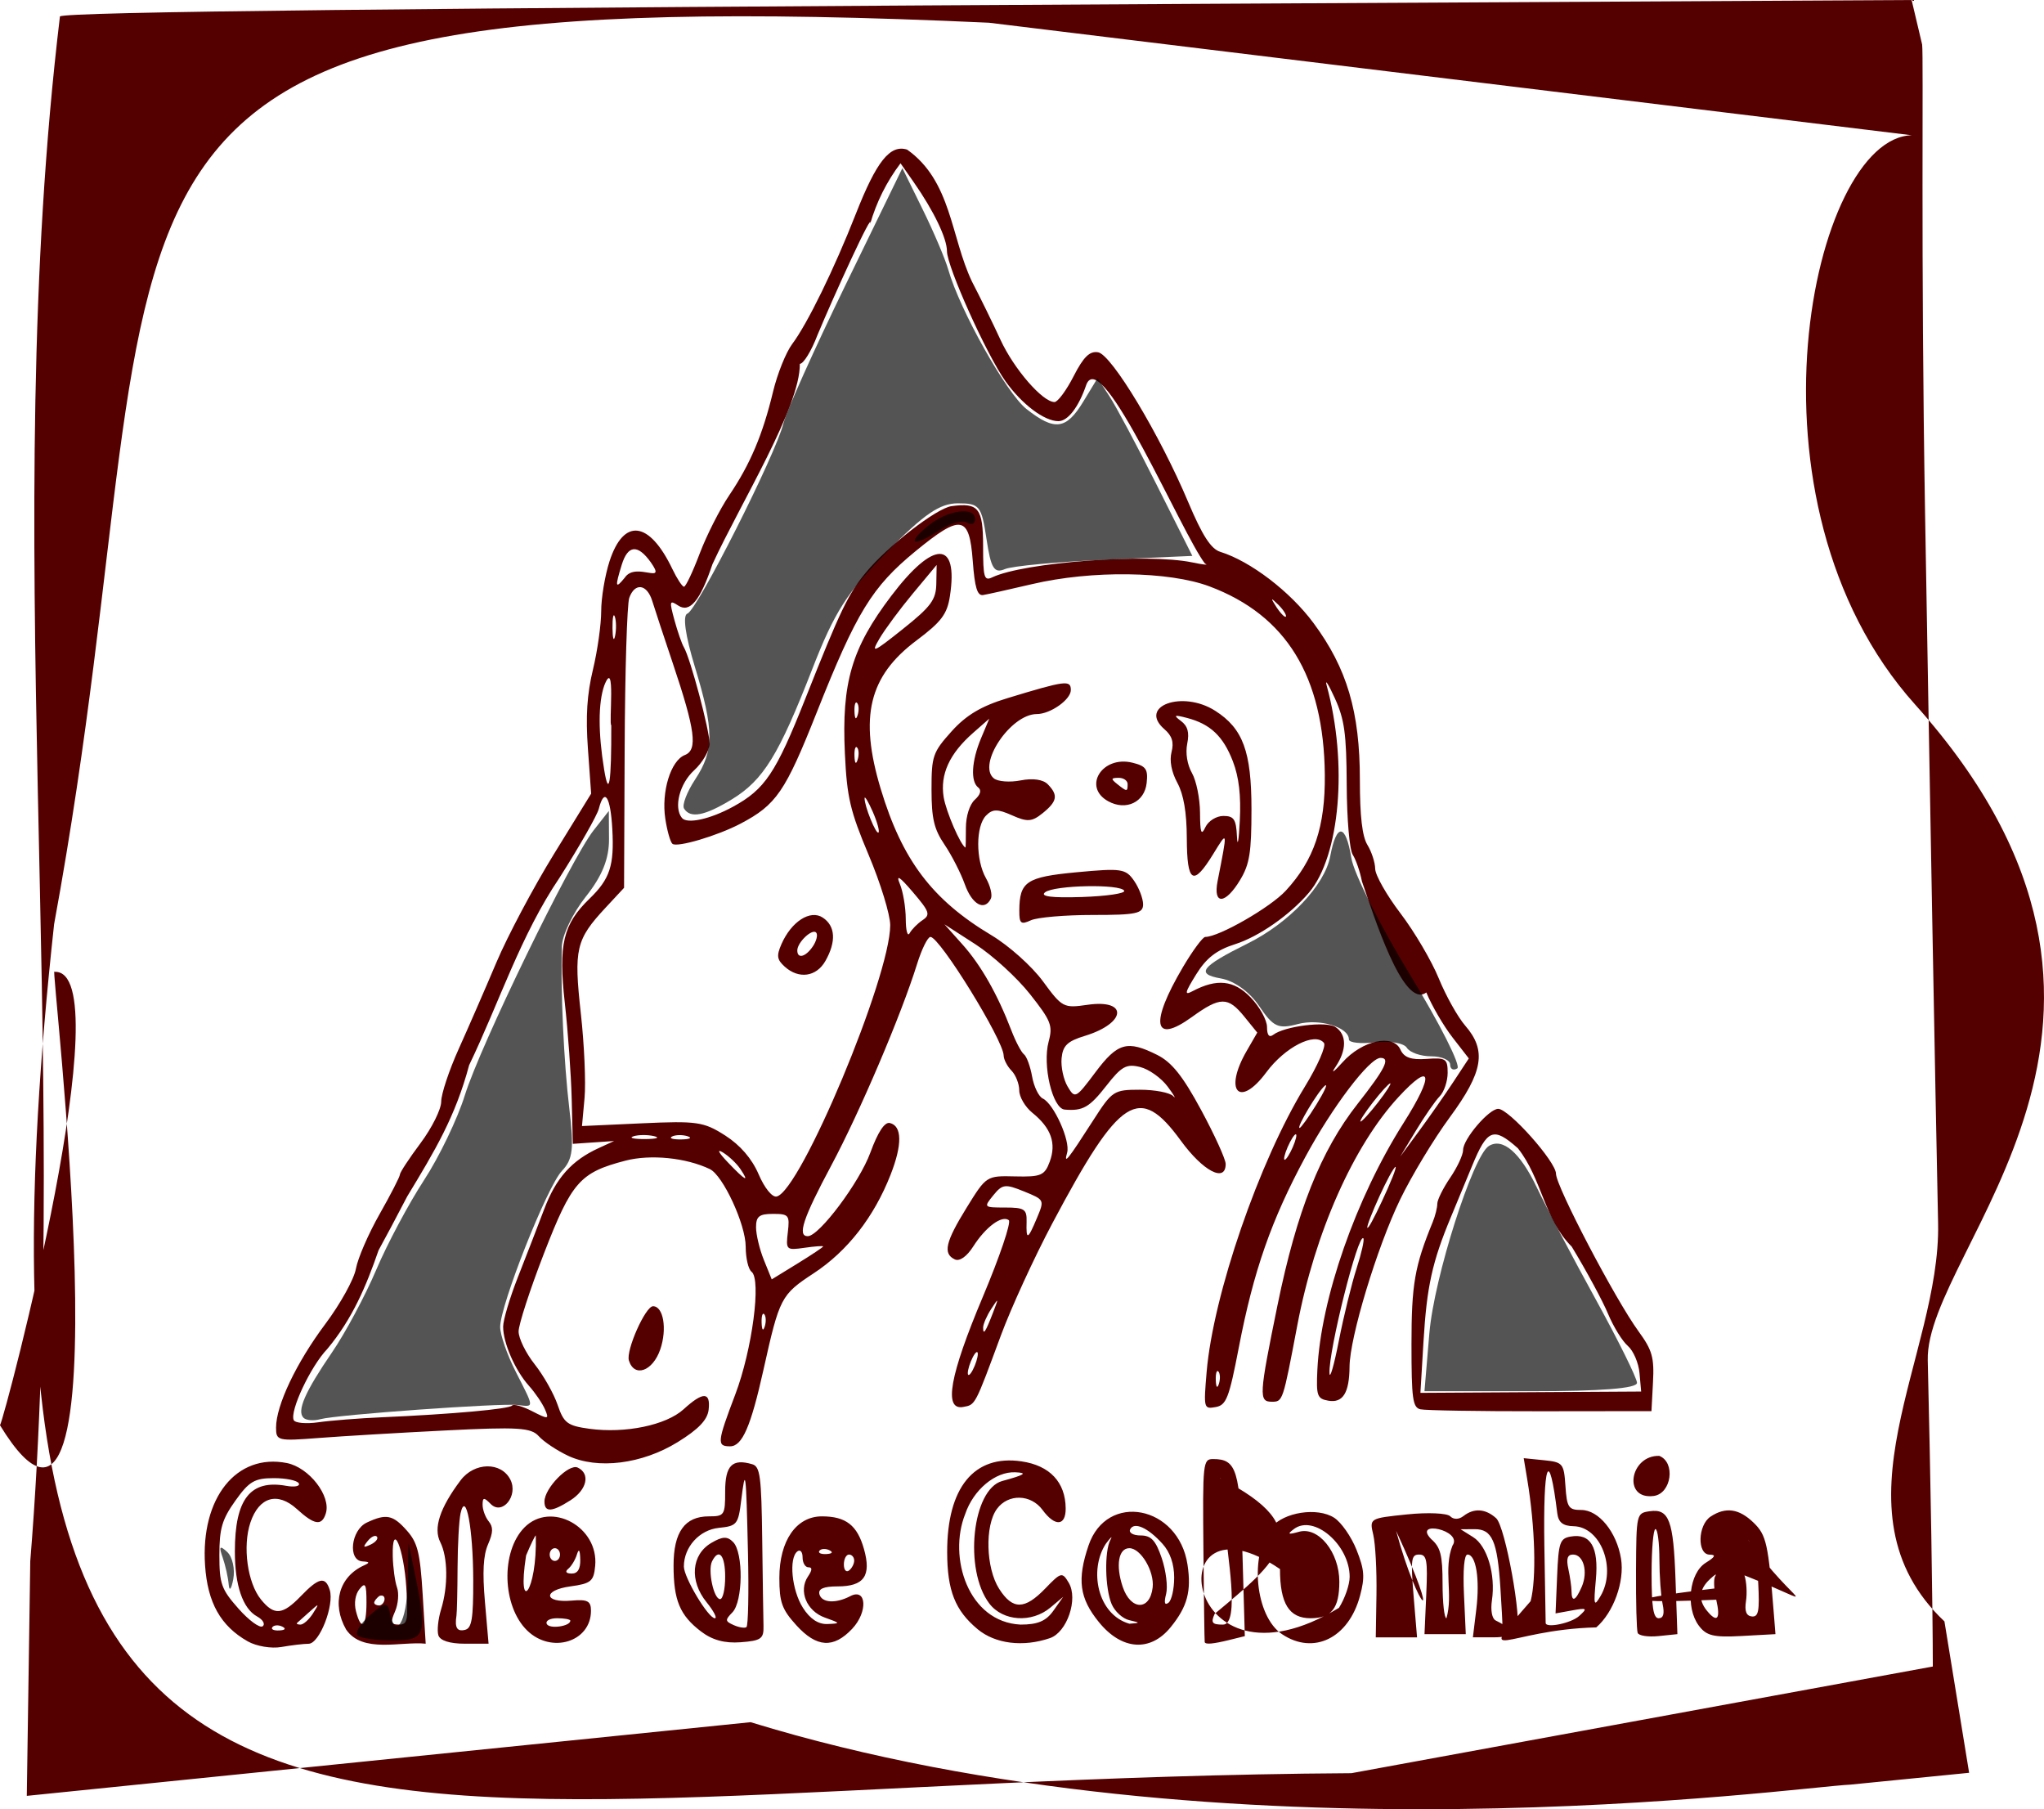
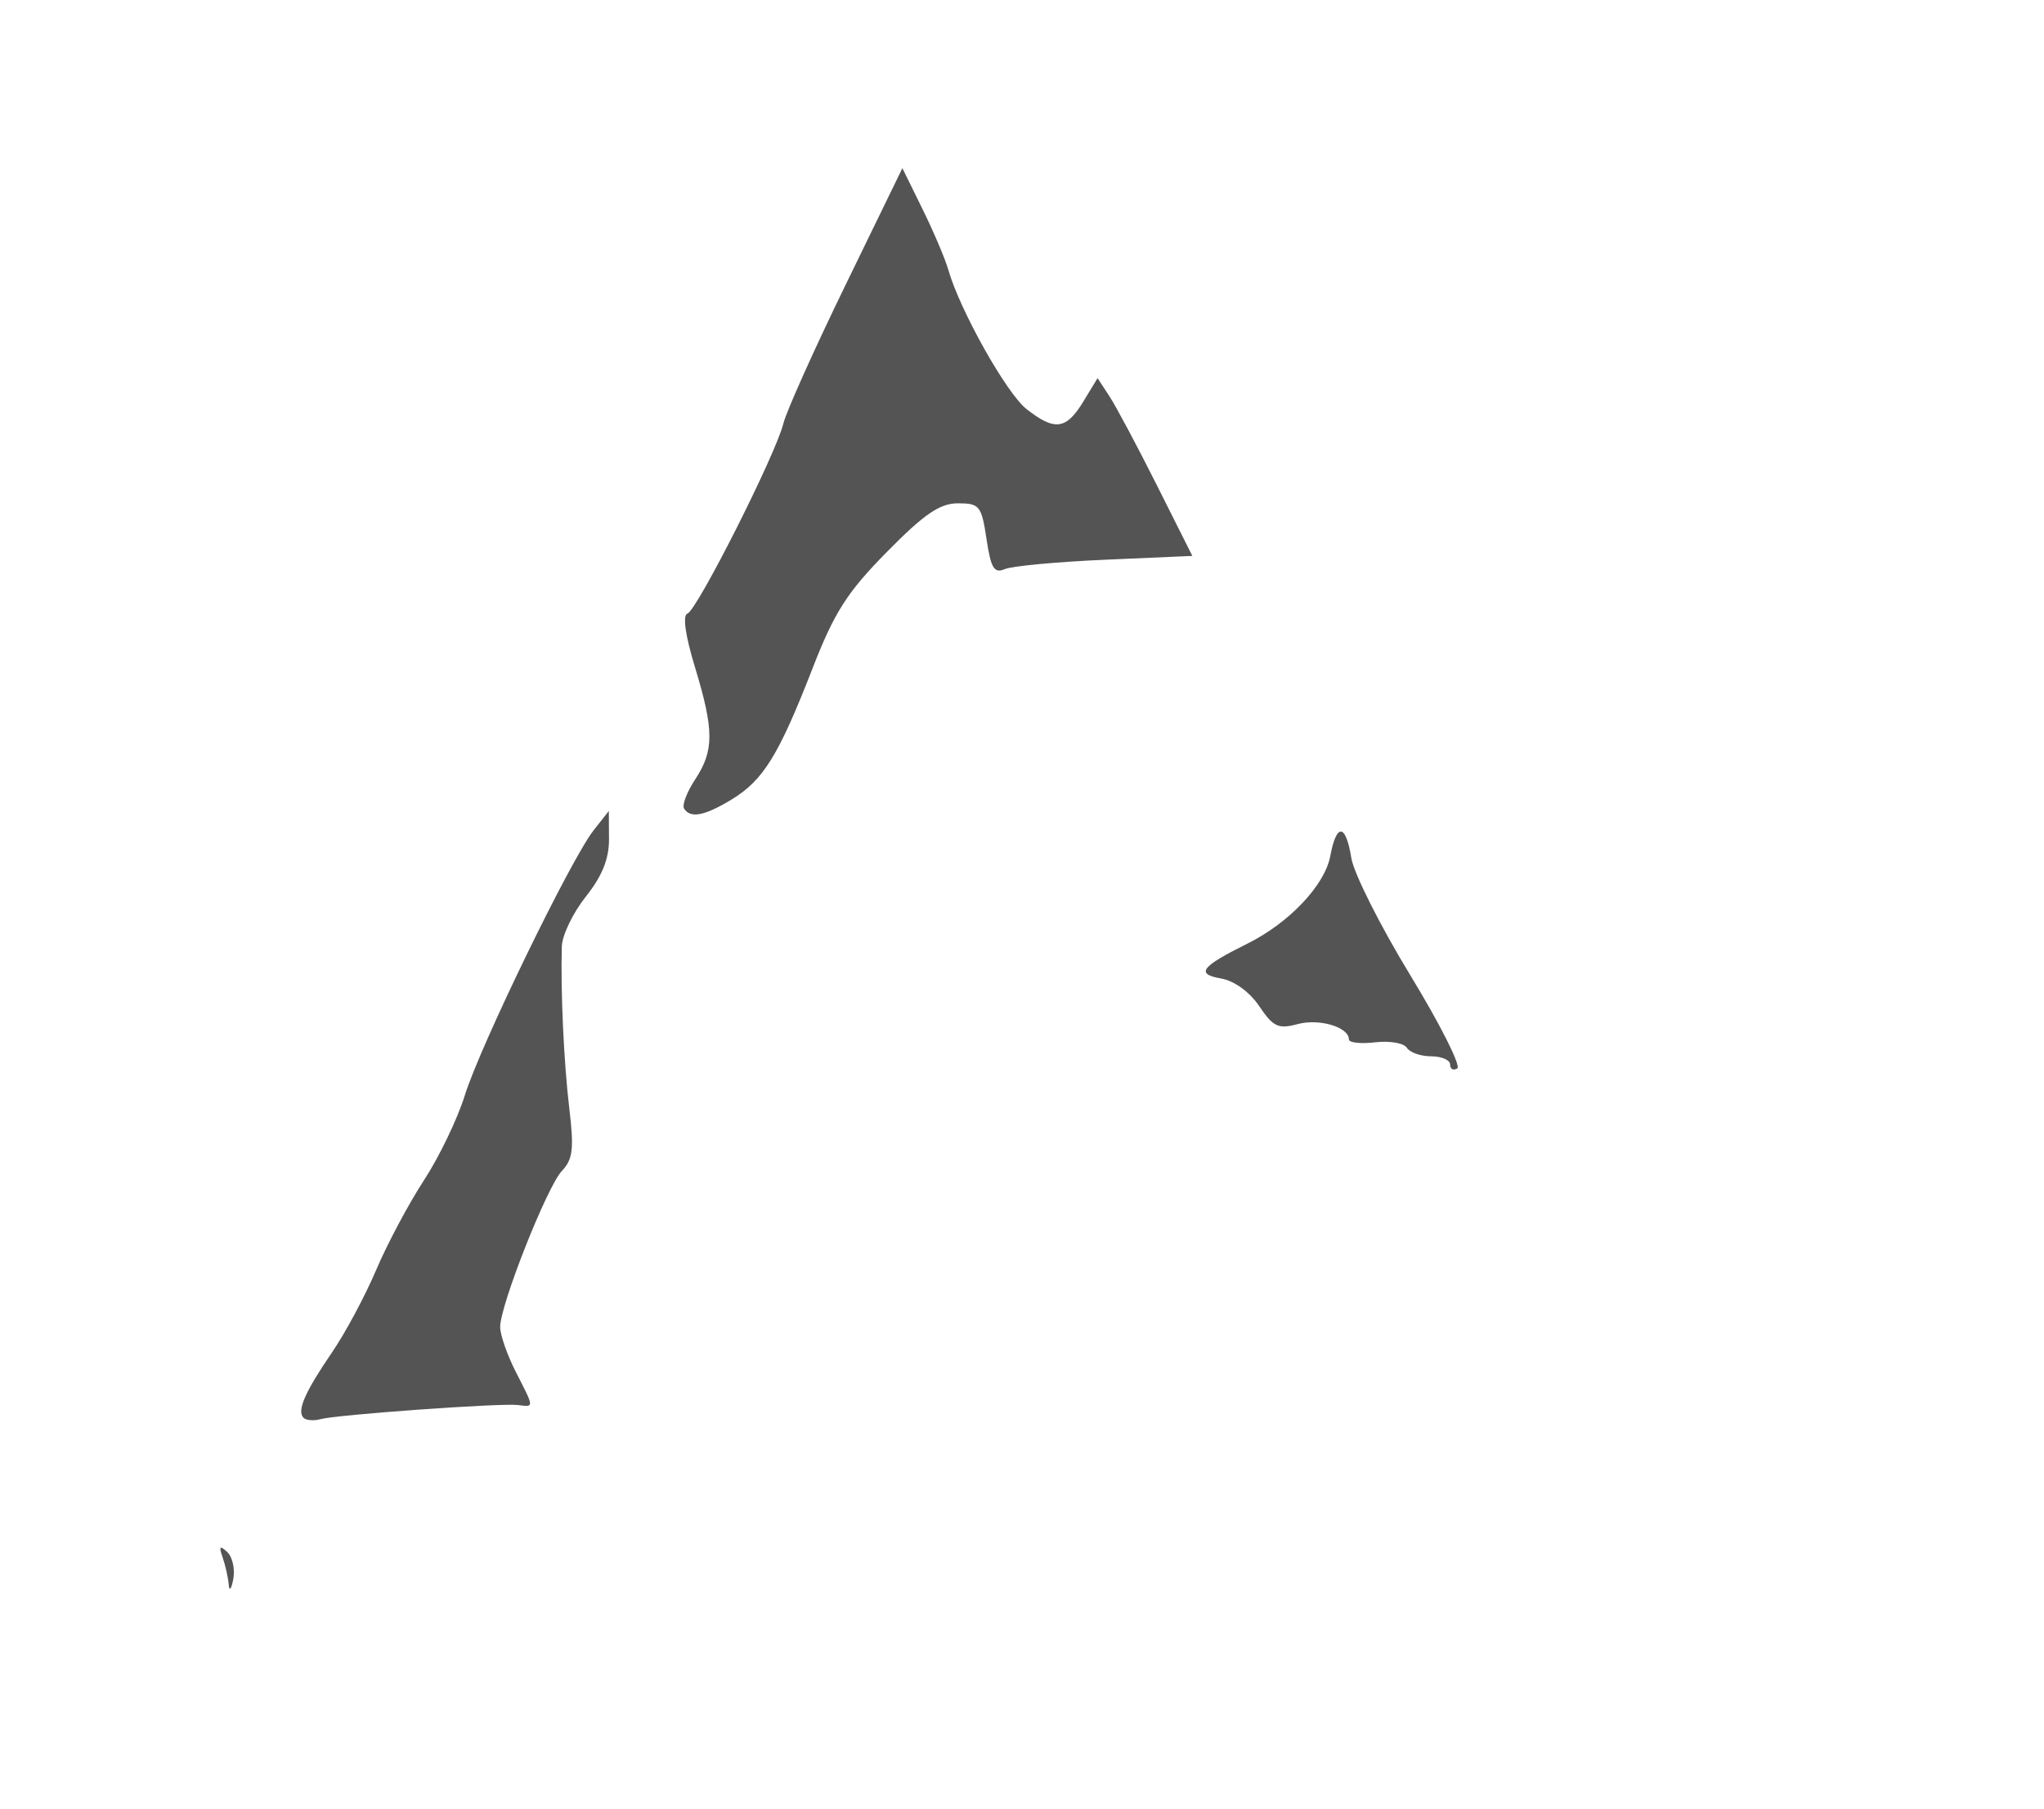
<svg xmlns="http://www.w3.org/2000/svg" version="1.1" viewBox="0 0 750.01 663.68">
  <g transform="translate(-17.329 -256.97)">
-     <path d="m28.423 829.79c15.223-187.56-11.503-379.89 10.898-566.8 2.208-1.683 124.89-3.031 420.58-4.622l258.86-1.393 3.861 16.327c0.552 4.266-0.534 76.966 1.078 172.03 1.613 95.067 3.762 212.27 4.777 260.44 1.015 48.176-40.794 105.3 2.33 145.99l9.057 55.538-43.606 4.343c-19.269 0.817-229.13 30.65-403.5-22.911l-265.6 27.03 1.273-85.97zm484.78 77.65 213.34-39.13c-0.013-20.664-0.85-71.207-1.861-112.32-1.011-41.11 99.533-124.48-4.653-240.59-66.822-74.468-37.662-208.04-1.205-208.81l-338.59-41.28c-365.3-16.74-291.68 51.43-343.05 330.68-43.73 401.01 104.36 313.74 476.02 311.45h5e-5zm-404.96-48.35c-9.973-5.662-14.749-14.171-15.674-27.922-1.66-24.696 11.5-41.152 29.993-37.505 8.181 1.613 16.308 12.097 14.323 18.475-1.46 4.691-4.166 4.295-10.576-1.551-7.111-6.485-13.929-4.53-17.097 4.903-2.93 8.726-1.097 22.103 3.87 28.229 4.864 5.999 7.929 5.729 14.699-1.298 6.514-6.761 8.963-7.273 10.54-2.205 1.743 5.603-3.783 19.72-7.731 19.75-1.876 0.014-6.393 0.549-10.039 1.188-3.68 0.645-9.155-0.273-12.31-2.064zm3.415-9.142c-5.255-2.892-8.149-11.372-8.149-23.877 0-19.202 5.67-26.429 18.862-24.041 3.056 0.553 5.126 0.145 4.598-0.907-0.527-1.052-4.655-1.913-9.173-1.913-7.032 0-9.06 1.188-14.092 8.257-4.903 6.888-5.878 10.199-5.878 19.973 0 10.526 0.712 12.521 7 19.627 3.85 4.351 7.846 7.265 8.88 6.477 1.034-0.788 0.111-2.406-2.05-3.596zm9.25 3.725c-1.367-0.675-3-0.592-3.63 0.184-0.629 0.776 0.489 1.328 2.486 1.227 2.206-0.112 2.655-0.666 1.144-1.411v1e-4zm11.249-4.828c2.404-3.781 2.315-3.831-1.188-0.661-2.083 1.885-4.143 3.724-4.577 4.088-0.434 0.364 0.101 0.661 1.188 0.661s3.147-1.839 4.577-4.088zm12.175 5.904c-5.368-9.453-2.618-19.373 6.521-23.517 2.249-1.02 2.15-1.327-0.473-1.473-5.516-0.307-4.303-11.515 1.544-14.257 7.137-3.347 9.57-2.855 14.733 2.978 3.919 4.428 4.827 8.107 5.763 23.358l1.111 18.102c-9.256-0.92-23.121 3.665-29.198-5.191zm7.468-9.908c0-6.801-0.409-7.588-2.562-4.932-1.534 1.892-2.053 5.139-1.293 8.092 1.926 7.486 3.855 5.905 3.855-3.16zm14.628-5.339c-0.915-14.741-5.297-24.941-4.981-11.595 0.098 4.129 0.803 9.264 1.566 11.412 0.763 2.148 0.44 6.09-0.718 8.759-1.783 4.109-1.564 4.854 1.43 4.854 3.139 0 3.443-1.508 2.703-13.431zm-9.893 2.92c-1.042 0.794-1.894 1.907-1.894 2.474 0 0.567 0.852 1.03 1.894 1.03 2.191-0.352 2.851-4.454 0-3.504zm-0.897-21.739c-0.583-0.719-2.111-1e-3 -3.396 1.595-1.856 2.307-1.639 2.575 1.06 1.308 1.868-0.877 2.919-2.183 2.336-2.902zm22.538 36.157c-0.531-1.706-0.078-5.978 1.006-9.495 2.626-8.518 2.494-19.135-0.305-24.664-2.592-5.119-0.153-12.548 7.437-22.65 5.069-6.746 14.93-6.897 18.288-0.281 3.005 5.92-2.988 13.27-7.257 8.9-2.418-2.475-2.936-2.419-2.936 0.317 0 1.827 1.005 4.563 2.234 6.078 1.716 2.117 1.661 4.076-0.237 8.452-1.758 4.051-2.086 10.137-1.137 21.069l1.335 15.374h-8.732c-5.511 0-9.088-1.144-9.697-3.101zm12.795-20.257c-0.044-18.999-2.712-33.082-4.639-24.488-0.571 2.548-1.069 11.548-1.106 19.998-0.037 8.451-0.217 16.334-0.4 17.519-0.691 4.474 0.211 5.976 3.151 5.245 2.465-0.613 3.028-4.048 2.995-18.274zm19.815 18.54c-9.215-8.94-9.766-28.947-1.042-37.81 9.678-9.833 27.318-0.286 25.978 14.06-0.531 5.685-1.523 6.506-9.118 7.547-10.204 1.398-9.776 6.117 0.473 5.213 5.847-0.516 7.102 0.142 7.102 3.726 0 11.415-14.481 15.912-23.394 7.265zm15.818-3.629c0-0.492-2.181-0.895-4.846-0.895s-4.369 0.952-3.786 2.116c0.97 1.936 8.632 0.853 8.632-1.221zm-12.676-31.261c-0.266 0-1.866 3.299-3.557 7.331-3.484 22.274 4.134 13.631 3.557-7.331zm16.314 8.759c-0.1-3.512-0.508-4.093-1.231-1.752-0.595 1.927-2.019 4.276-3.165 5.22-1.285 1.058-0.813 1.73 1.231 1.752 2.227 0.024 3.265-1.689 3.165-5.22zm-7.426-1.752c0-1.285-0.852-2.336-1.894-2.336s-1.894 1.051-1.894 2.336 0.852 2.336 1.894 2.336 1.894-1.051 1.894-2.336zm51.726 28.206c-7.76-5.913-10.063-11.449-10.063-24.187 0-12.285 4.123-18.034 12.932-18.034 5.725 0 6.006-0.428 6.006-9.172 0-9.518 2.595-12.114 9.942-9.947 2.89 0.852 3.357 4.378 3.652 27.567 0.186 14.624 0.399 28.954 0.473 31.845 0.119 4.607-0.917 5.334-8.387 5.891-5.881 0.438-10.392-0.789-14.556-3.963zm17.246-28.742c-0.702-30.342-0.919-32.029-2.485-19.319-1.085 8.804-1.56 9.385-8.225 10.066-7.114 0.727-12.811 7.031-12.811 14.175 0 4.03 8.957 18.971 11.373 18.971 0.941 0-0.435-2.648-3.059-5.884-6.342-7.822-5.579-17.431 1.727-21.73 4.15-2.442 5.904-2.511 8.049-0.315 3.799 3.889 3.603 21.804-0.282 25.781-2.745 2.81-2.702 3.24 0.473 4.665 1.924 0.863 4.027 1.197 4.674 0.742 0.647-0.455 0.902-12.674 0.567-27.153zm-8.371 8.711c0-7.957-2.302-10.694-4.801-5.707-1.65 3.293 0.595 13.882 2.943 13.882 1.022 0 1.858-3.679 1.858-8.175zm26.069 17.71c-5.249-5.785-6.185-8.406-6.185-17.33 0-13.619 6.189-22.57 15.605-22.57 8.792 0 12.974 3.243 15.442 11.976 2.779 9.833 0.044 13.718-9.659 13.718-5.177 0-7.246 0.905-6.678 2.92 0.886 3.144 5.994 3.441 11.313 0.657 6.007-3.144 6.53 5.79 0.701 11.974-6.882 7.301-13.062 6.897-20.54-1.344zm10.506-2.766c-6.703-2.392-9.747-9.784-6.2-15.056 1.61-2.393 1.656-3.392 0.156-3.392-1.169 0-2.126-1.639-2.126-3.642s-0.852-2.992-1.894-2.198c-3.238 2.469-2.082 14.258 2.031 20.707 2.598 4.073 5.64 6.083 8.995 5.944 4.895-0.203 4.861-0.285-0.964-2.364zm10.769-20.921c0-1.209-0.852-2.198-1.894-2.198s-1.894 1.639-1.894 3.642 0.852 2.992 1.894 2.198c1.042-0.794 1.894-2.433 1.894-3.642zm-9.114-3.794c-1.367-0.675-3.001-0.592-3.63 0.184-0.629 0.776 0.489 1.328 2.486 1.227 2.206-0.112 2.655-0.666 1.144-1.411v9e-5zm54.399 28.971c-8.25-6.857-11.134-14.138-11.169-28.191-0.059-23.763 9.869-35.917 27.26-33.376 10.396 1.519 16.149 7.638 16.226 17.257 0.052 6.511-3.93 6.785-8.48 0.584-4.282-5.836-12.616-6.035-16.75-0.4-4.477 6.102-4.056 21.682 0.791 29.283 4.982 7.811 9.372 7.777 16.994-0.134 5.755-5.973 6.186-6.076 8.576-2.043 3.523 5.943-0.612 18.13-6.885 20.29-9.832 3.386-20.073 2.126-26.564-3.269v3e-5zm27.805-6.776 3.608-5.094-4.682 3.926c-6.878 5.767-17.452 5.078-22.433-1.462-9.422-12.371-6.305-41.939 4.739-44.953 8.39-2.29 9.448-3 4.765-3.198-7.295-0.309-15.339 6.41-18.364 15.339-6.323 15.84 1.082 39.573 20.309 40.536 6.32 0 9.361-1.285 12.059-5.094zm16.675 4.16c-7.118-8.78-8.029-15.544-3.781-28.083 6.697-19.771 33.016-14.7 36.316 6.997 1.482 9.745-0.035 15.4-6.157 22.952-7.479 9.225-17.988 8.481-26.377-1.866zm11.074-0.715c-2.346-0.557-5.201-3.169-6.344-5.804-2.469-5.689-2.742-19.481-0.469-23.669 0.885-1.632 0.118-0.961-1.704 1.49-6.256 9.599-3.108 25.914 8.659 29.315 4.082-0.315 4.08-0.328-0.142-1.331h5e-5zm8.678-11.974c0.679-5.915-4.363-14.406-8.554-14.406-3.991 0-5.074 6.312-2.434 14.176 2.921 8.7 9.998 8.848 10.987 0.231v-5e-5zm7.896-3.626c0-4.954-1.494-9.29-4.261-12.361-5.362-5.954-10.434-8.225-11.887-5.325-0.616 1.229 1.105 2.234 3.824 2.234 3.878 0 5.552 1.798 7.77 8.347 1.555 4.591 2.272 10.503 1.594 13.139-0.823 3.2-0.536 4.261 0.863 3.194 1.153-0.879 2.097-5.032 2.097-9.229zm11.2 23.673c-0.09-0.321-0.303-15.562-0.473-33.869-0.3-32.17-0.18-33.285 3.588-33.285 8.625 5.1e-4 9.866 4.082 10.76 35.403l0.844 29.563-5.621 1.387c-6.033 1.488-8.837 1.736-9.098 0.803zm7.738-40.861c0-12.932-0.715-19.286-2.169-19.286 37.109 18.814 20.753 30.863-1.911 49.78-1.468 3.235-0.945 3.944 2.907 3.944 6.759 0.385 1.264-27.918 1.173-34.438zm20.62 37.942c-9.798-6.568-12.052-29.124-3.914-39.162 4.539-5.598 16.886-7.494 23.064-3.54 2.604 1.666 6.293 6.957 8.199 11.757 2.912 7.334 3.116 10.028 1.283 16.88-4.155 15.529-17.021 21.849-28.632 14.066zm20.906-9.659c2.159-3.385 3.925-8.499 3.925-11.364 0-11.744-13.135-23.03-20.43-17.553-2.589 1.944-2.212 2.148 1.87 1.011 7.103-1.978 14.772 7.525 14.772 18.305 0 9.778-2.867 13.42-10.563 13.42-7.879 0-11.216-5.367-11.216-18.039-45.291-30.879-36.579 49.587 21.641 14.22zm13.76-4.941c0.14-8.672-0.385-18.497-1.168-21.834-1.421-6.057-1.399-6.07 12.373-7.494 7.588-0.785 14.722-0.479 15.853 0.678 1.224 1.253 3.181 1.228 4.833-0.061 3.885-3.031 8.108-2.756 12.033 0.784 3.347 3.018 9.633 37.676 7.578 41.778-0.528 1.054-4.371 1.916-8.539 1.916h-7.579l1.25-10.28c1.35-11.106-0.094-20.085-3.23-20.085-1.209 0-1.703 5.579-1.293 14.599l0.665 14.599h-15.15l0.648-14.599c0.559-12.59 0.197-14.599-2.629-14.599-2.899 0-3.131 1.747-2.015 15.183l1.261 15.183h-15.145l0.255-15.767v-3e-5zm7.209-23.278c8.281 30.349 17.381 37.435 0 0zm38.269 20.942c-1.109-17.229-3.032-21.615-9.456-21.572l-5.141 0.034 4.602 2.885c5.164 3.237 8.284 13.729 6.888 23.159-0.546 3.685 0.017 6.731 1.367 7.407 1.261 0.631 2.363 1.231 2.449 1.332 0.086 0.101-0.233-5.859-0.709-13.246v1.3e-4zm-17.584-15.549c4.005-5.635-14.709-9.554-7.85-2.421 3.473 3 4.209 5.86 4.209 16.351 0 6.993 0.639 12.715 1.42 12.716 2.524-8.538-1.182-18.117 2.221-26.645zm28.664 20.389c2.198-8.214 1.67-27.248-1.239-44.709l-1.292-7.752 7.364 0.744c7.017 0.709 7.392 1.158 7.952 9.504 0.526 7.835 1.14 8.759 5.825 8.759 6.385 0 12.987 8.104 14.574 17.891 1.353 8.344-2.746 19.7-9.088 25.179-33.576 0.84-45.366 14.812-24.097-9.617zm17.81 5.439c3.151-2.842 2.897-3.044-2.58-2.052l-6.075 1.1 0.575-13.714c0.515-12.292 1.027-13.794 4.94-14.478 7.353-1.286 10.369 3.851 9.277 15.801-0.867 9.484-0.696 10.097 1.692 6.069 6.002-10.124 0.111-25.458-9.859-25.666-3.931-0.082-5.581-1.398-5.996-4.784-3.02-24.626-5.218-18.928-4.73 12.261 0.236 15.096 0.449 27.711 0.473 28.032 0.149 1.981 9.38 0.051 12.284-2.568zm0.943-10.694c2.391-5.51 0.684-11.848-3.191-11.848-2.041 0-2.532 1.504-1.717 5.256 0.628 2.891 1.154 6.569 1.168 8.175 0.037 4.211 1.494 3.595 3.74-1.583zm20.535 16.893c-0.397-1.034-0.671-11.34-0.609-22.902 0.112-20.783 0.168-21.03 4.969-21.724 7.164-1.036 8.777 3.233 9.532 25.228l0.682 19.854-6.926 0.712c-3.809 0.392-7.251-0.134-7.648-1.168zm9.139-10.639c-0.628-2.891-1.154-10.248-1.168-16.351-0.015-6.102-0.665-11.095-1.446-11.095-0.781 0-1.42 7.358-1.42 16.351 0 12.268 0.646 16.351 2.588 16.351 1.76 0 2.223-1.682 1.446-5.256zm13.241 7.906c-4.881-6.652-3.453-19.238 2.61-23.001 3.46-2.148 3.843-2.948 1.42-2.973-4.658-0.048-4.389-10.84 0.349-13.967 5.51-3.637 10.443-2.935 15.783 2.245 4.711 4.57 5.383 7.622 7.46 33.877l0.554 7.007-12.419 0.68c-10.341 0.567-12.977-0.081-15.757-3.869zm6.438-9.482c-0.874-3.757-1.027-7.664-0.341-8.682 0.686-1.018-0.244-0.443-2.067 1.278-3.873 3.656-4.224 7.508-1.042 11.433 3.806 4.694 5.121 3.159 3.45-4.029zm15.416-6.025c-0.403-7.852-1.808-13.79-3.788-15.999 17.97 25.371 28.8 24.926-1.266 13.128 0.764 2.27 1.017 6.527 0.562 9.461-0.567 3.659 0.109 5.423 2.152 5.615 2.439 0.23 2.863-1.983 2.339-12.205zm-9.775 1.178c-1.042 0-1.894 1.051-1.894 2.336s0.852 2.336 1.894 2.336c-42.701 1.855-41.775 0.214 0-4.672zm-435.6-31.13c0-4.903 8.929-14.009 12.213-12.455 4.705 2.227 3.401 8.129-2.65 11.988-6.866 4.379-9.563 4.511-9.563 0.467zm409.07-16.75c6.039 2.364 4.5 13.766-1.984 14.699-11.616 1.561-8.777-15.009 1.984-14.699zm-400.43-0.056c-4.097-1.929-8.924-5.153-10.725-7.164-2.818-3.146-7.601-3.44-34.214-2.104-17.016 0.854-37.968 2.097-46.561 2.762-15.019 1.163-15.624 1.016-15.624-3.803 0-8.175 7.42-23.775 18.086-38.023 5.493-7.338 10.542-16.456 11.22-20.26 0.677-3.805 4.587-12.826 8.688-20.046 4.101-7.221 7.456-13.753 7.456-14.516 0-0.763 3.409-5.948 7.575-11.523 4.166-5.575 7.575-12.424 7.575-15.219 0-2.796 2.89-11.491 6.422-19.323 3.532-7.832 9.76-22.123 13.84-31.758 4.08-9.635 13.569-27.504 21.087-39.709l13.669-22.19-1.183-16.464c-0.855-11.895-0.343-19.953 1.844-29.038 1.665-6.916 3.027-16.566 3.027-21.446 0-4.88 1.374-13.107 3.053-18.284 5.193-16.008 14.594-14.854 23.064 2.831 1.709 3.567 3.629 6.486 4.268 6.486 0.639 0 3.225-5.459 5.746-12.132 2.522-6.672 7.415-16.322 10.875-21.444 7.686-11.379 12.269-22.215 16.053-37.958 1.582-6.584 4.753-14.467 7.046-17.519 5.55-7.385 15.384-27.489 23.281-47.592 7.628-19.418 12.584-25.643 18.865-23.699 16.309 11.517 15.998 32.056 23.797 48.408 2.959 5.68 7.665 15.285 10.458 21.344 4.944 10.725 15.466 22.853 19.826 22.853 1.191 0 4.35-4.27 7.022-9.49 3.632-7.097 5.9-9.306 8.994-8.759 4.967 0.877 22.643 30.267 33.034 54.924 5.165 12.257 8.358 17.214 11.768 18.27 11.076 3.429 25.64 14.548 34.22 26.127 12.304 16.605 17.013 32.535 17.013 57.55 0 13.372 0.856 20.716 2.78 23.854 1.529 2.494 2.808 6.436 2.841 8.762 0.033 2.325 4.217 9.683 9.297 16.351 5.08 6.668 11.387 17.379 14.016 23.802 2.629 6.423 6.994 14.227 9.701 17.342 7.95 9.147 6.634 16.97-5.665 33.679-5.823 7.91-14.018 21.481-18.211 30.158-8.491 17.57-18.467 50.537-18.55 61.306-0.075 9.612-2.44 13.4-7.786 12.467-4.09-0.713-4.473-1.788-4.021-11.299 1.238-26.07 14.123-62.988 31.596-90.532 11.426-18.012 10.482-22.89-1.848-9.537-16.532 17.903-30.683 49.829-37.108 83.719-5.319 28.053-5.311 28.03-9.364 28.03-4.819 0-4.685-2.275 2.101-35.428 7.075-34.566 15.837-56.593 29.365-73.82 10.181-12.965 12.14-16.886 8.436-16.886-4.046 0-17.667 17.941-27.598 36.351-12.496 23.164-18.992 41.769-24.414 69.928-3.572 18.549-4.572 21.116-8.502 21.815-4.351 0.774-4.427 0.475-3.295-12.89 2.397-28.285 19.258-77.238 36.061-104.69 4.717-7.708 7.86-14.91 6.984-16.003-3.275-4.088-14.286 1.521-21.14 10.768-9.871 13.32-15.756 6.966-7.229-7.805l3.899-6.753-4.76-5.87c-5.979-7.375-8.834-7.353-19.215 0.15-14.132 10.215-15.539 2.437-3.307-18.284 3.602-6.102 7.298-11.095 8.211-11.095 5.026 0 23.86-10.812 29.53-16.953 10.412-11.275 14.52-23.493 14.328-42.605-0.362-36.013-14.117-58.452-42.313-69.027-14.914-5.593-43.252-5.959-65.077-0.838-8.333 1.955-16.428 3.758-17.991 4.006-2.129 0.339-3.078-2.761-3.788-12.375-1.248-16.908-4.258-17.441-20.992-3.717-15.995 13.119-21.674 22.385-36.295 59.227-11.535 29.064-14.797 33.821-27.933 40.731-8.434 4.436-23.145 8.805-24.969 7.415-0.768-0.586-1.953-4.724-2.634-9.197-1.513-9.945 1.989-21.365 7.174-23.395 4.784-1.873 3.829-9.124-4.443-33.712-3.242-9.635-6.623-19.884-7.514-22.774-1.931-6.264-6.394-6.881-8.444-1.168-0.807 2.248-1.566 27.1-1.687 55.227l-0.22 51.14-6.748 7.255c-10.941 11.764-11.736 15.153-9.109 38.86 1.263 11.4 1.874 25.351 1.357 31.003l-0.939 10.276 21.987-1.004c20.205-0.923 22.678-0.563 30.509 4.435 5.543 3.538 9.846 8.516 12.31 14.24 2.193 5.096 4.983 8.537 6.628 8.175 8.753-1.927 41.663-80.547 41.663-99.531 0-3.847-3.546-15.407-7.88-25.69-6.83-16.206-7.996-21.17-8.752-37.274-1.225-26.093 2.478-38.662 17.049-57.874 15.552-20.505 24.627-20.472 21.501 0.078-1.014 6.667-3.115 9.457-12.306 16.344-17.442 13.069-21.045 27.987-13.121 54.328 7.887 26.218 18.892 40.774 40.662 53.781 6.388 3.816 14.851 11.384 18.875 16.878 7.059 9.637 7.586 9.917 16.297 8.644 15.095-2.205 14.382 6.726-0.91 11.395-6.397 1.953-8.083 3.57-8.527 8.177-0.305 3.159 0.693 7.844 2.217 10.412 2.692 4.535 2.985 4.384 10.205-5.258 8.127-10.852 11.678-11.848 22.654-6.353 5.349 2.678 9.396 7.75 16.135 20.226 4.947 9.158 8.995 18.061 8.995 19.783 0 6.988-8.26 2.698-16.457-8.547-15.269-20.947-22.317-16.418-47.12 30.274-6.659 12.535-15.174 31.085-18.923 41.223-9.568 25.872-9.298 25.359-13.802 26.186-7.285 1.337-5.007-11.45 7.204-40.429 6.199-14.713 10.478-27.356 9.508-28.095-2.513-1.915-8.471 2.491-13.026 9.633-2.379 3.731-5.024 5.589-6.775 4.76-4.443-2.103-3.467-6.353 4.368-19.025 7.202-11.647 7.25-11.678 17.798-11.423 9.446 0.229 10.8-0.347 12.662-5.389 2.504-6.777 0.513-12.38-6.377-17.948-2.646-2.139-4.811-5.838-4.811-8.22s-1.278-5.64-2.841-7.24c-1.562-1.599-2.856-4.093-2.875-5.542-0.073-5.621-23.463-43.51-26.859-43.51-1 0-3.208 4.467-4.907 9.927-5.81 18.668-20.987 54.293-31.526 73.998-10.301 19.26-12.494 25.858-8.595 25.858 4.186 0 18.968-19.728 22.974-30.659 2.779-7.585 5.238-11.315 7.157-10.859 4.505 1.07 4.601 7.928 0.265 18.975-6.099 15.539-15.817 28.002-28.165 36.12-12.07 7.935-12.56 8.875-18.486 35.475-4.644 20.845-7.782 28.03-12.242 28.03-4.909 0-4.763-1.447 1.928-19.085 6.182-16.293 9.599-42.174 5.938-44.965-1.175-0.896-2.136-5.035-2.136-9.198 0-8.151-8.329-26.145-13.171-28.455-8.754-4.175-21.758-5.475-30.931-3.092-16.74 4.35-19.739 7.767-29.952 34.133-5.1 13.166-9.272 26.006-9.272 28.533 0 2.527 2.654 7.944 5.898 12.037 3.244 4.093 7.038 10.809 8.433 14.925 2.242 6.617 3.587 7.627 11.62 8.728 13.156 1.803 28.181-1.307 34.601-7.161 7.126-6.498 9.938-6.446 9.177 0.17-0.43 3.734-3.717 7.175-11.351 11.884-13.126 8.097-29.394 10.118-40.26 5.001v-7e-5zm-68.301-14.105c25.637-1.119 46.747-3.017 47.784-4.296 0.544-0.671 3.872 0.266 7.395 2.083 5.918 3.05 6.274 2.997 4.669-0.703-0.956-2.203-3.608-6.093-5.894-8.645-5.065-5.654-9.45-15.714-9.45-21.68 0-2.428 2.447-10.626 5.437-18.218 2.99-7.592 7.324-18.789 9.631-24.883 4.319-11.408 10.068-17.856 19.966-22.392l5.681-2.604-15.15 1.037-0.407-16.35c-0.224-8.992-1.362-24.899-2.53-35.347-2.399-21.459-0.653-28.831 9.054-38.22 7.515-7.269 9.119-12.162 8.377-25.547-0.667-12.028-2.906-15.399-4.951-7.453-0.62 2.411-7.053 13.71-14.294 25.11-14.449 21.305-22.218 45.933-33.286 68.928-5.083 19.005-12.513 31.299-22.717 48.151-3.841 7.387-8.574 16.279-10.517 19.76-4.574 13.242-9.618 25.188-18.826 36.223-6.09 6.32-13.895 22.905-12.288 26.111 0.533 1.063 4.613 1.407 9.067 0.765 4.454-0.642 14.916-1.465 23.249-1.829zm306.99-16.747c-0.629-0.776-1.077 0.603-0.995 3.066 0.091 2.721 0.54 3.275 1.144 1.411 0.547-1.686 0.48-3.701-0.149-4.477h-8e-5zm50.667-37.862c1.797-5.539 2.919-10.499 2.495-11.023-1.858-2.292-12.768 41.068-12.435 49.42 0.102 2.569 1.646-2.753 3.43-11.828 1.784-9.075 4.714-21.031 6.511-26.569zm-138.98 31.389c0-1.285-0.826-0.759-1.836 1.168s-1.836 4.555-1.836 5.84 0.826 0.759 1.836-1.168 1.836-4.555 1.836-5.84zm-78.336-14.55c-0.629-0.776-1.077 0.603-0.995 3.066 0.091 2.721 0.54 3.275 1.144 1.411 0.547-1.686 0.48-3.701-0.149-4.477h-7e-5zm83.924-0.633c2.126-5.506 2.087-5.581-0.69-1.305-1.62 2.494-2.945 5.559-2.945 6.813 0 2.968 0.875 1.643 3.635-5.507zm-62.342-24.266c0-0.269-3.095-0.044-6.878 0.5-6.641 0.956-6.85 0.759-6.079-5.725 0.742-6.235 0.354-6.715-5.432-6.715-5.064 0-6.231 0.917-6.231 4.897 0 2.693 1.295 8.098 2.878 12.012l2.878 7.115 9.432-5.797c5.188-3.188 9.432-6.018 9.432-6.287zm78.451-10.435c2.795-6.667 2.792-6.673-4.774-9.753-6.876-2.799-7.907-2.669-11.223 1.416-3.605 4.441-3.55 4.498 4.349 4.498 7.079 0 7.984 0.605 7.851 5.256-0.196 6.862 0.423 6.631 3.797-1.416zm128.73-10.847c2.841-6.423 3.767-9.577 2.057-7.007-3.478 5.227-11.819 24.683-9.013 21.022 0.985-1.285 4.115-7.591 6.956-14.015zm-237.56-7.135c-1.344-1.997-4.218-4.718-6.387-6.047-2.364-1.448-1.667-0.027 1.738 3.547 6.519 6.842 8.167 7.728 4.649 2.5zm129.56-17.975c6.881-10.702 7.485-11.095 17.044-11.095 5.451 0 10.939 1.044 12.196 2.32 1.257 1.276 0.362-0.275-1.988-3.447-2.351-3.172-6.914-6.417-10.14-7.212-5-1.232-6.819-0.227-12.31 6.802-6.269 8.025-8.656 9.395-15.362 8.822-4.469-0.382-8.217-16.284-5.878-24.939 1.589-5.88 0.907-7.614-6.869-17.452-4.748-6.008-13.747-14.219-19.996-18.247l-11.363-7.324 6.628 7.412c6.764 7.564 12.829 18.223 17.923 31.499 1.568 4.087 3.651 8.041 4.628 8.786 0.977 0.745 2.321 4.408 2.985 8.14 0.665 3.732 2.43 7.364 3.922 8.07 4.044 1.914 10.16 15.508 8.931 19.849-1.306 4.613 0.109 2.855 9.65-11.984zm73.162 9.927c1.115-2.569 1.601-4.672 1.08-4.672-0.521 0-1.859 2.102-2.974 4.672-1.115 2.569-1.601 4.672-1.08 4.672 0.521 0 1.859-2.102 2.974-4.672zm64.577-32.5-5.971-7.692c-3.284-4.231-7.617-11.662-9.628-16.515-8.463 6.475-19.371-28.557-23.63-40.779-0.688-3.551-2.199-7.933-3.357-9.737-1.194-1.859-2.155-12.985-2.219-25.694-0.094-18.753-0.808-23.941-4.372-31.758-2.343-5.139-3.685-7.241-2.983-4.672 7.826 28.626 4.922 62.576-6.503 76.029-6.919 8.147-18.401 16.159-27.098 18.908-6.787 2.146-10.57 5.076-14.266 11.052-4.216 6.818-4.436 7.819-1.36 6.191 8.944-4.734 15.207-4.065 21.316 2.276 3.314 3.439 6.025 8.324 6.025 10.855 0 3.013 0.794 3.997 2.298 2.85 4.134-3.151 19.404-5.063 22.795-2.854 4.216 2.747 4.228 8.451 0.029 14.658-1.806 2.671-0.642 1.903 2.587-1.705 7.215-8.062 18.572-10.551 21.247-4.655 1.321 2.912 3.891 3.829 9.566 3.416 7.071-0.515 7.76-0.063 7.76 5.083 0 3.107-1.31 6.99-2.912 8.629s-5.517 7.287-8.701 12.549l-5.789 9.568 6.881-9.343c3.784-5.139 9.447-13.24 12.583-18.002l5.703-8.659zm-298.95 28.512c-2.356-0.559-5.764-0.537-7.575 0.047-1.811 0.585 0.117 1.042 4.283 1.016 4.166-0.026 5.648-0.504 3.292-1.063v-6e-5zm12.296 0.033c-1.843-0.592-4.399-0.553-5.681 0.087-1.282 0.64 0.225 1.124 3.35 1.077s4.174-0.571 2.331-1.163v-1.5e-4zm230.72-11.628c2.917-4.716 4.336-7.838 3.154-6.937-2.424 1.848-10.623 15.512-9.307 15.512 0.468 0 3.237-3.859 6.154-8.575zm22.606-0.768c2.994-3.854 5.017-7.007 4.496-7.007-0.521 0-3.396 3.153-6.39 7.007-2.994 3.854-5.017 7.007-4.496 7.007 0.521 0 3.396-3.153 6.39-7.007zm-167.13-66.87c2.982-2.006 2.608-3.089-3.552-10.312-4.895-5.74-6.268-6.597-4.752-2.968 1.172 2.806 2.144 8.587 2.16 12.847 0.015 4.26 0.655 6.604 1.42 5.21 0.765-1.395 2.89-3.544 4.723-4.777zm-18.258-39.782c-1.602-3.647-2.947-5.891-2.989-4.988-0.128 2.776 4.278 13.621 5.114 12.589 0.433-0.534-0.523-3.955-2.126-7.601zm-51.356-1.792c11.83-6.432 15.771-12.318 26.699-39.876 12.741-32.133 15.631-38.159 22.044-45.97 7.974-9.714 25.981-23.694 31.501-24.456 9.936-1.373 11.605 0.752 11.605 14.775 0 11.371 0.402 12.747 3.314 11.352 11.531-5.525 56.981-8.933 73.384-5.503 4.166 0.871 6.297 1.081 4.734 0.466-8.46-10.895-37.843-80.117-43.539-65.701-2.787 8.218-6.77 13.431-10.263 13.431-5.184 0-13.407-6.2-19.414-14.639-6.935-9.742-21.47-42.044-21.48-47.734-8e-3 -4.725-4.849-14.779-12.142-25.22l-4.895-7.007c-5.106 6.77-8.822 14.205-11.178 22.352 1.655-6.48-13.544 26.784-19.326 40.727-2.201 5.775-5.101 10.499-6.444 10.499 0.189 15.811-21.711 51.069-32.061 73.492-4.468 13.349-8.308 17.984-12.569 15.172-3.186-2.103-3.294-1.686-1.381 5.331 1.142 4.187 2.697 8.664 3.456 9.948 2.379 4.027 9.433 30.453 9.433 35.337 0 2.563-2.557 6.992-5.681 9.842-5.306 4.839-7.556 13.629-4.464 17.443 1.881 2.32 10.302 0.488 18.667-4.06zm-47.144-44.547c-2.259 6.41-2.276 17.412-0.046 30.949 1.748 10.614 2.685 4.724 2.602-16.351-0.952-0.064 1.713-25.398-2.555-14.599zm92.792 22.823c-0.629-0.776-1.077 0.603-0.995 3.066 0.091 2.721 0.54 3.275 1.144 1.411 0.547-1.686 0.48-3.701-0.149-4.477h-8e-5zm0-16.351c-0.629-0.776-1.077 0.603-0.995 3.066 0.091 2.721 0.54 3.275 1.144 1.411 0.547-1.686 0.48-3.701-0.149-4.477h-8e-5zm29.031-43.747 0.125-6.91-8.676 10.414c-4.772 5.727-10.314 13.208-12.315 16.623-3.252 5.549-2.343 5.177 8.551-3.504 10.355-8.252 12.209-10.753 12.315-16.623h6e-5zm-117.94 12.121c-0.519-1.581-0.912 0.278-0.873 4.132s0.463 5.148 0.943 2.875c0.48-2.273 0.449-5.426-0.07-7.007h-6e-5zm243.53-4.341c-3.004-2.905-3.071-2.823-0.715 0.882 4.003 5.877 4.879 3.326 0.715-0.882zm-230.38-15.7c-4.79-6.668-8.389-6.34-10.643 0.97-2.523 8.185-2.336 8.96 1.131 4.684 4.079-6.071 15.682 3.096 9.512-5.654zm282.4 310.74c-2.814-0.668-3.253-3.894-3.253-23.88 0-21.968 1.159-28.623 7.806-44.841 0.914-2.231 1.663-5.232 1.663-6.67s2.131-5.737 4.734-9.554 4.734-8.393 4.734-10.17c0-4 9.471-15.098 12.886-15.098 3.92 0 21.2 19.395 21.201 23.797 1e-3 4.599 21.732 46.075 30.297 57.825 5.024 6.891 5.783 9.563 5.301 18.656l-0.562 10.613-40.777 0.048c-22.427 0.026-42.241-0.3-44.03-0.725v2e-5zm80.414-13.293c-0.333-3.729-2.262-8.212-4.286-9.961-2.024-1.749-5.292-7.052-7.263-11.784-1.97-4.733-7.964-15.814-13.319-24.624-10.18-10.148-10.884-24.866-19.752-36.087-8.992-7.965-11.228-7.095-16.842 6.558-1.849 4.496-5.333 12.905-7.742 18.686-6.867 16.479-8.843 25.45-10.056 45.671l-1.128 18.809 80.996-0.487-0.606-6.781zm-370.82-4.597c-1.148-3.689 6.066-19.914 8.853-19.914 3.815 0 5.222 8.319 2.672 15.799-2.753 8.075-9.539 10.497-11.525 4.114zm57.179-144.48c-2.853-2.573-3.066-3.973-1.242-8.175 3.621-8.346 10.602-12.859 15.196-9.826 4.661 3.077 5.009 8.797 0.967 15.915-3.315 5.837-9.763 6.739-14.921 2.087zm10.332-7.463c1.317-1.958 1.869-4.21 1.224-5.005-1.375-1.696-6.944 3.528-6.944 6.515 0 3.217 3.087 2.402 5.719-1.51zm75.742-13.102c0.056-10.664 2.587-12.347 21.183-14.083 16.295-1.522 17.858-1.288 20.925 3.13 1.823 2.626 3.314 6.527 3.314 8.669 0 3.369-2.488 3.893-18.464 3.885-10.155-5e-3 -20.382 0.876-22.725 1.959-3.671 1.696-4.257 1.203-4.232-3.56zm38.488-7.28c-1.264-2.558-25.71-2.075-29.048 0.574-1.922 1.525 2.457 2.08 13.536 1.716 9.007-0.296 15.988-1.327 15.512-2.29zm-58.473-2.336c-1.495-4.175-4.856-10.745-7.469-14.599-3.833-5.654-4.752-9.548-4.76-20.167-9e-3 -12.328 0.455-13.676 7.344-21.353 5.339-5.949 10.916-9.278 20.358-12.151 21.52-6.548 23.42-6.794 23.42-3.028 0 3.516-7.51 8.815-12.493 8.815-9.624 0-22.008 18.564-15.743 23.599 1.468 1.18 5.895 1.51 9.837 0.733 4.453-0.877 8.218-0.336 9.942 1.429 3.885 3.976 3.482 6.262-1.866 10.583-3.949 3.192-5.624 3.312-11.238 0.808-5.352-2.387-7.157-2.37-9.562 0.093-3.807 3.897-3.815 16.279-0.015 22.97 1.623 2.857 2.425 6.245 1.782 7.527-2.337 4.663-6.882 2.157-9.538-5.26l2.4e-4 4e-5zm0.387-20.769c0-4.255 1.374-8.577 3.27-10.287 2.078-1.874 2.538-3.506 1.262-4.479-2.893-2.206-2.47-9.726 1.016-18.04l3.023-7.211-5.94 5.217c-8.665 7.61-12.142 15.209-10.787 23.57 0.854 5.264 6.217 17.666 7.998 18.494 0.087 0.04 0.158-3.229 0.158-7.265h7e-5zm92.349 19.601c3.725-19.018 3.776-18.704-1.624-9.927-7.364 11.97-9.598 10.62-9.667-5.84-0.039-9.514-1.154-16.041-3.471-20.324-2.164-4.001-2.943-8.136-2.128-11.303 0.923-3.587 0.189-5.94-2.604-8.354-9.81-8.475 6.597-14.441 18.622-6.771 10.195 6.503 13.312 14.957 13.312 36.111 0 15.885-0.68 20.139-4.144 25.917-5.42 9.043-10.025 9.315-8.296 0.489zm5.623-43.957c-3.557-9.246-8.28-13.713-16.855-15.944-4.708-1.225-5.086-1.033-2.208 1.116 2.489 1.859 3.144 4.211 2.312 8.3-0.703 3.453-0.017 7.719 1.734 10.805 1.593 2.804 2.921 9.332 2.953 14.506 0.046 7.525 0.444 8.59 1.988 5.32 1.062-2.248 4.018-4.088 6.571-4.088 3.899 0 4.697 1.212 4.998 7.591 0.197 4.175 0.665 1.554 1.041-5.826 0.471-9.259-0.314-16.009-2.535-21.781zm-45.747 14.633c-9.527-5.243-2.215-16.89 8.885-14.151 4.981 1.229 5.77 2.356 5.217 7.451-0.765 7.046-7.585 10.286-14.101 6.7zm7.114-6.296c0-1.285-1.491-2.32-3.314-2.3-2.832 0.031-2.901 0.365-0.473 2.3 3.574 2.849 3.788 2.849 3.788 0zm-393.76 68.86c24.97-1.189-17.888 162.31-20 166.34 48.576 79.494 17.836-173.89 20-166.34z" fill="#500" />
    <path d="m101.25 838.27c-0.214-2.622-1.221-7.122-2.238-10-1.427-4.04-1.046-4.494 1.671-1.992 1.936 1.783 2.943 6.283 2.238 10-0.705 3.717-1.456 4.613-1.671 1.992z" opacity=".67" />
-     <path d="m148.53 856.9c-1.019-1.019 1.017-4.349 4.524-7.399 5.543-4.821 6.497-4.953 7.3-1.004 2.075 10.202 6.241 3.548 6.548-10.458l0.329-15 2.364 11.429c4.613 22.304 3.939 24.286-8.259 24.286-6.024 0-11.786-0.834-12.805-1.853z" opacity=".67" />
-     <path d="m357.6 450.08c7.239-6.031 17.541-7.554 17.541-2.594 0 1.664-1.342 2.196-2.983 1.182s-6.095 0.196-9.899 2.688c-9.674 6.339-12.779 5.488-4.658-1.277z" opacity=".67" />
    <path d="m128.7 777.07c-2.521-2.521 0.501-9.448 10.484-24.038 4.839-7.071 12.128-20.681 16.197-30.244 4.069-9.562 11.951-24.348 17.515-32.857 5.564-8.509 12.315-22.542 15.002-31.185 5.634-18.119 38.896-86.554 47.216-97.143l5.612-7.143 0.064 10.321c0.044 7.231-2.503 13.55-8.508 21.107-4.714 5.932-8.673 14.145-8.796 18.25-0.49 16.234 0.728 42.63 2.745 59.508 1.762 14.741 1.3 18.625-2.72 22.857-5.443 5.731-22.657 49.236-22.657 57.26 0 2.861 2.571 10.246 5.714 16.411 6.903 13.54 6.867 12.924 0.714 12.206-6.419-0.75-66.425 3.554-72.35 5.189-2.471 0.682-5.275 0.457-6.232-0.5z" opacity=".67" />
    <path d="m268.33 553.57c-0.789-1.277 1.055-6.098 4.098-10.714 6.968-10.57 6.945-18.018-0.125-41.25-3.539-11.63-4.556-18.942-2.721-19.562 3.528-1.192 32.503-58.597 35.197-69.731 1.047-4.326 11.299-27.168 22.784-50.762l20.881-42.897 7.401 15.047c4.071 8.276 8.317 18.262 9.437 22.19 4.232 14.846 21.358 45.355 28.702 51.132 10.326 8.122 14.573 7.578 20.802-2.664l5.276-8.675 4.343 6.629c2.389 3.646 10.214 18.319 17.39 32.607l13.047 25.978-31.994 1.399c-17.597 0.769-34.15 2.316-36.785 3.437-3.952 1.681-5.135-0.253-6.753-11.045-1.825-12.172-2.554-13.083-10.473-13.083-6.66 0-12.34 3.885-26.104 17.857-14.605 14.825-19.24 22.091-27.297 42.789-12.349 31.727-18.002 40.896-29.556 47.941-9.975 6.082-15.253 7.097-17.552 3.378z" opacity=".67" />
    <path d="m549.43 647.49c0-1.664-3.138-3.026-6.974-3.026s-7.845-1.409-8.909-3.13c-1.064-1.722-6.283-2.623-11.597-2.002-5.314 0.62-9.662 0.146-9.662-1.055 0-4.517-10.822-7.766-18.779-5.638-7.144 1.911-8.987 1.055-14.112-6.55-3.548-5.266-9.158-9.32-14.092-10.186-9.367-1.643-7.319-4.314 9.84-12.829 15.178-7.532 28.299-21.394 30.288-31.997 2.318-12.355 5.688-12.049 7.758 0.704 0.908 5.595 10.611 24.871 21.563 42.837 10.952 17.965 18.734 33.392 17.294 34.282-1.44 0.89-2.617 0.256-2.617-1.408z" opacity=".67" />
-     <path d="m541.83 745.89c1.709-20.213 15.931-64.895 21.814-68.531 5.077-3.138 11.474 2.394 17.591 15.212 3.495 7.324 13.197 25.753 21.56 40.954 8.36 15.21 15.2 29.03 15.2 30.72 0 2.047-13.047 3.077-38.991 3.077h-38.991l1.811-21.426z" opacity=".67" />
  </g>
</svg>